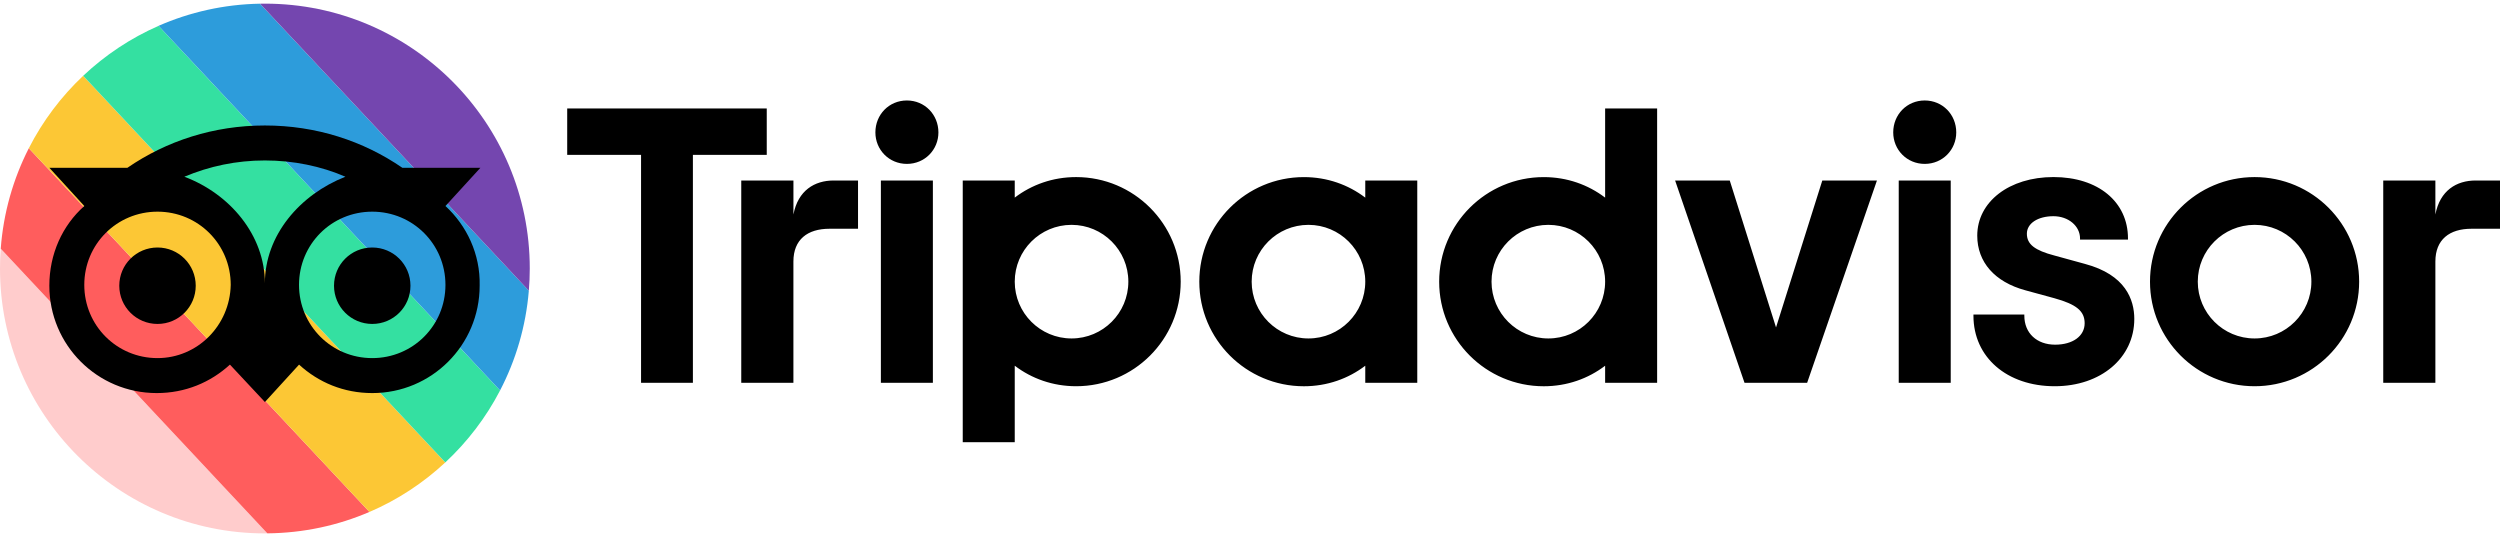
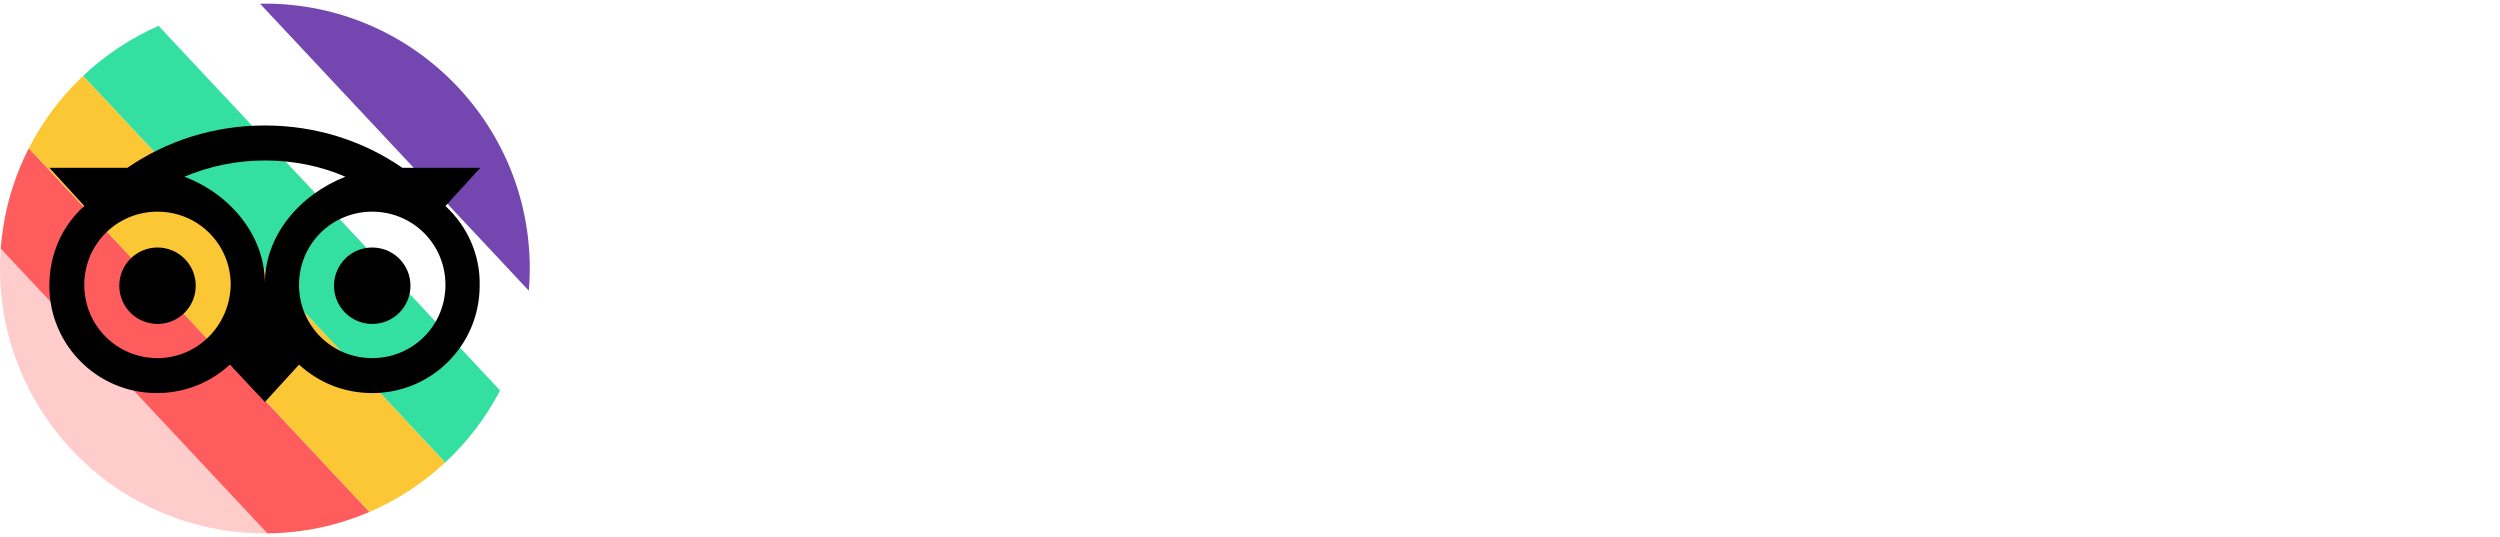
<svg xmlns="http://www.w3.org/2000/svg" width="270" height="58" viewBox="0 0 270 58" fill="none">
  <path d="M17.126 2.792L54.007 42.169L17.126 2.792Z" fill="#7446AF" />
  <path d="M0.08 26.863L28.871 57.602L0.08 26.86V26.863Z" fill="#7446AF" />
  <path d="M0 29C0 44.799 12.808 57.607 28.607 57.607C28.694 57.607 28.784 57.605 28.871 57.605L0.08 26.863C0.026 27.569 0 28.279 0 29Z" fill="#FFCCCC" />
  <path d="M3.112 16.01C1.429 19.31 0.367 22.978 0.08 26.86L28.872 57.602C32.787 57.566 36.512 56.745 39.901 55.288L3.112 16.01Z" fill="#FF5D5D" />
  <path d="M3.112 16.01L39.901 55.29C42.939 53.984 45.705 52.165 48.091 49.943L8.982 8.187C6.604 10.427 4.611 13.072 3.112 16.01Z" fill="#FCC735" />
  <path d="M8.982 8.187L48.091 49.943C50.48 47.719 52.488 45.092 54.007 42.17L17.126 2.792C14.101 4.118 11.351 5.953 8.982 8.187Z" fill="#34E0A1" />
-   <path d="M28.081 0.398C24.189 0.467 20.49 1.314 17.126 2.789L54.007 42.167C55.709 38.896 56.794 35.252 57.114 31.394L28.081 0.398Z" fill="#2D9CDB" />
  <path d="M28.607 0.393C28.433 0.393 28.258 0.395 28.084 0.401L57.114 31.396C57.181 30.606 57.215 29.808 57.215 29C57.215 13.201 44.407 0.393 28.607 0.393Z" fill="#7446AF" />
-   <path d="M85.691 23.166V19.494H80.056V41.346H85.688V28.243C85.688 25.87 87.21 24.705 89.585 24.705H92.667V19.494H90.034C87.974 19.494 86.183 20.569 85.691 23.166ZM97.944 10.851C96.018 10.851 94.542 12.372 94.542 14.299C94.542 16.18 96.02 17.701 97.944 17.701C99.871 17.701 101.349 16.179 101.349 14.299C101.346 12.372 99.868 10.851 97.944 10.851ZM95.135 41.346H100.751V19.494H95.135V41.346ZM127.516 30.419C127.516 36.656 122.459 41.713 116.222 41.713C113.705 41.713 111.422 40.889 109.592 39.496V47.76H103.976V19.494H109.592V21.342C111.422 19.948 113.705 19.125 116.222 19.125C122.459 19.125 127.516 24.182 127.516 30.419ZM121.861 30.419C121.861 27.029 119.114 24.284 115.727 24.284C112.34 24.284 109.592 27.032 109.592 30.419C109.592 33.808 112.34 36.553 115.727 36.553C119.114 36.553 121.861 33.808 121.861 30.419ZM225.175 28.502L221.899 27.602C219.744 27.04 218.902 26.378 218.902 25.239C218.902 24.128 220.083 23.35 221.773 23.35C223.382 23.35 224.644 24.405 224.644 25.752V25.878H229.822V25.752C229.822 21.785 226.586 19.122 221.773 19.122C217.004 19.122 213.543 21.785 213.543 25.452C213.543 28.307 215.433 30.455 218.733 31.35L221.871 32.207C224.257 32.867 225.142 33.6 225.142 34.911C225.142 36.297 223.859 37.225 221.953 37.225C219.965 37.225 218.628 35.968 218.628 34.098V33.972H213.132V34.098C213.132 38.58 216.742 41.713 221.909 41.713C226.889 41.713 230.504 38.655 230.504 34.442C230.502 32.382 229.578 29.677 225.175 28.502ZM147.449 19.494H153.065V41.346H147.449V39.499C145.619 40.892 143.336 41.716 140.819 41.716C134.582 41.716 129.525 36.659 129.525 30.421C129.525 24.184 134.582 19.127 140.819 19.127C143.336 19.127 145.619 19.951 147.449 21.344V19.494ZM147.449 30.421C147.449 27.032 144.701 24.284 141.314 24.284C137.925 24.284 135.18 27.032 135.18 30.419C135.18 33.808 137.927 36.553 141.314 36.553C144.701 36.556 147.449 33.808 147.449 30.421ZM173.354 11.715H178.97V41.346H173.354V39.499C171.525 40.892 169.241 41.716 166.724 41.716C160.487 41.716 155.43 36.659 155.43 30.421C155.43 24.184 160.487 19.127 166.724 19.127C169.241 19.127 171.525 19.951 173.354 21.344V11.715ZM173.354 30.419C173.354 27.029 170.606 24.284 167.22 24.284C163.83 24.284 161.085 27.032 161.085 30.419C161.085 33.808 163.833 36.553 167.22 36.553C170.609 36.556 173.354 33.808 173.354 30.419ZM205.063 41.346H210.679V19.494H205.063V41.346ZM207.87 10.851C205.946 10.851 204.468 12.372 204.468 14.299C204.468 16.18 205.946 17.701 207.87 17.701C209.797 17.701 211.275 16.179 211.275 14.299C211.275 12.372 209.797 10.851 207.87 10.851ZM254.788 30.419C254.788 36.656 249.731 41.713 243.494 41.713C237.257 41.713 232.2 36.656 232.2 30.419C232.2 24.182 237.257 19.125 243.494 19.125C249.731 19.125 254.788 24.182 254.788 30.419ZM249.629 30.419C249.629 27.029 246.881 24.284 243.494 24.284C240.105 24.284 237.36 27.032 237.36 30.419C237.36 33.808 240.108 36.553 243.494 36.553C246.881 36.556 249.629 33.808 249.629 30.419ZM82.812 11.715H61.258V16.729H69.234V41.346H74.833V16.729H82.809V11.715H82.812ZM191.811 35.363L186.814 19.494H180.912L188.409 41.346H195.17L202.71 19.494H196.809L191.811 35.363ZM263.021 23.166V19.494H257.39V41.346H263.021V28.243C263.021 25.87 264.543 24.705 266.919 24.705H270V19.494H267.368C265.305 19.494 263.514 20.569 263.021 23.166Z" fill="black" />
  <path d="M48.109 22.25L51.886 18.119H43.452C39.237 15.22 34.142 13.552 28.607 13.552C23.073 13.552 17.978 15.223 13.762 18.119H5.329L9.106 22.247C6.735 24.356 5.329 27.43 5.329 30.855C5.329 37.266 10.512 42.452 16.926 42.452C20 42.452 22.724 41.31 24.833 39.378L28.61 43.419L32.299 39.378C34.408 41.31 37.13 42.452 40.207 42.452C46.618 42.452 51.803 37.269 51.803 30.855C51.886 27.433 50.392 24.356 48.109 22.25ZM17.011 38.675C12.618 38.675 9.103 35.16 9.103 30.768C9.103 26.375 12.618 22.86 17.011 22.86C21.403 22.86 24.918 26.375 24.918 30.768C24.828 35.163 21.316 38.675 17.011 38.675ZM28.607 30.593C28.607 25.411 24.831 20.931 19.91 19.086C22.632 17.945 25.531 17.329 28.607 17.329C31.684 17.329 34.67 17.945 37.305 19.086C32.384 21.018 28.607 25.411 28.607 30.593ZM40.202 38.675C35.809 38.675 32.294 35.16 32.294 30.768C32.294 26.375 35.809 22.86 40.202 22.86C44.594 22.86 48.109 26.375 48.109 30.768C48.109 35.163 44.594 38.675 40.202 38.675ZM40.202 26.73C37.918 26.73 36.073 28.574 36.073 30.858C36.073 33.141 37.918 34.986 40.202 34.986C42.485 34.986 44.33 33.141 44.33 30.858C44.33 28.574 42.485 26.73 40.202 26.73ZM21.139 30.858C21.139 33.141 19.294 34.986 17.011 34.986C14.727 34.986 12.882 33.141 12.882 30.858C12.882 28.574 14.727 26.73 17.011 26.73C19.294 26.73 21.139 28.574 21.139 30.858Z" fill="black" />
</svg>